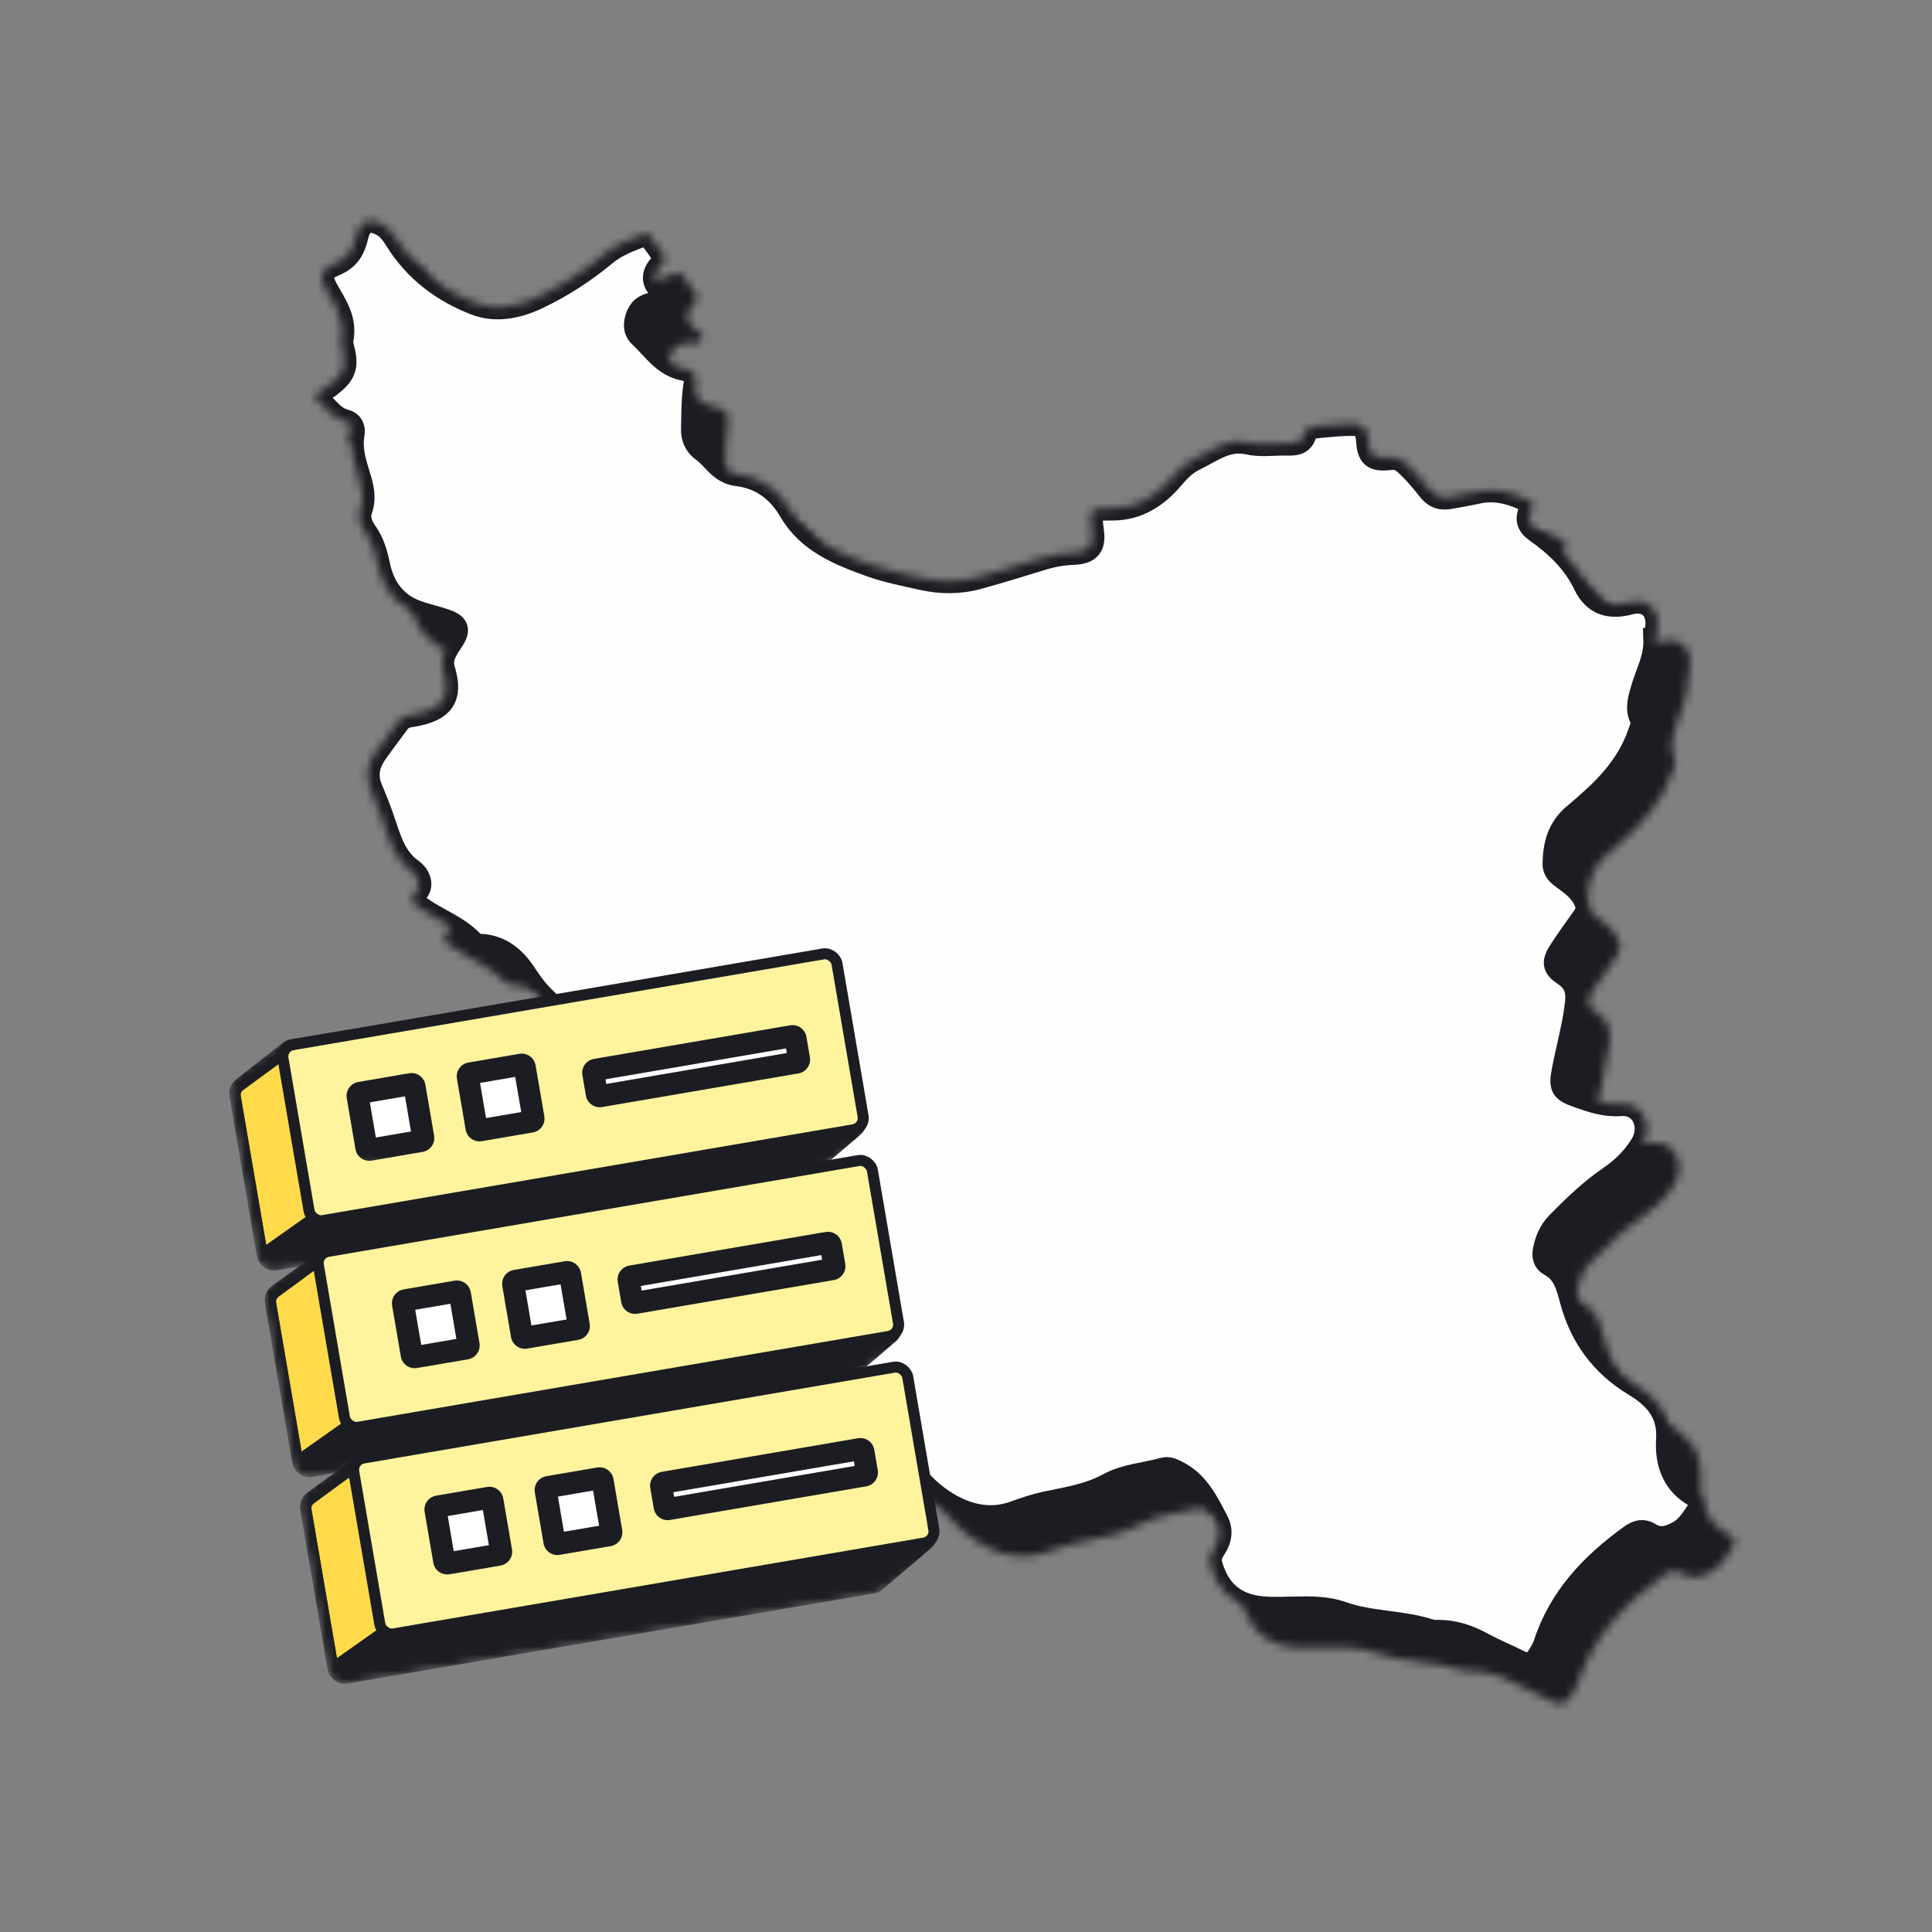
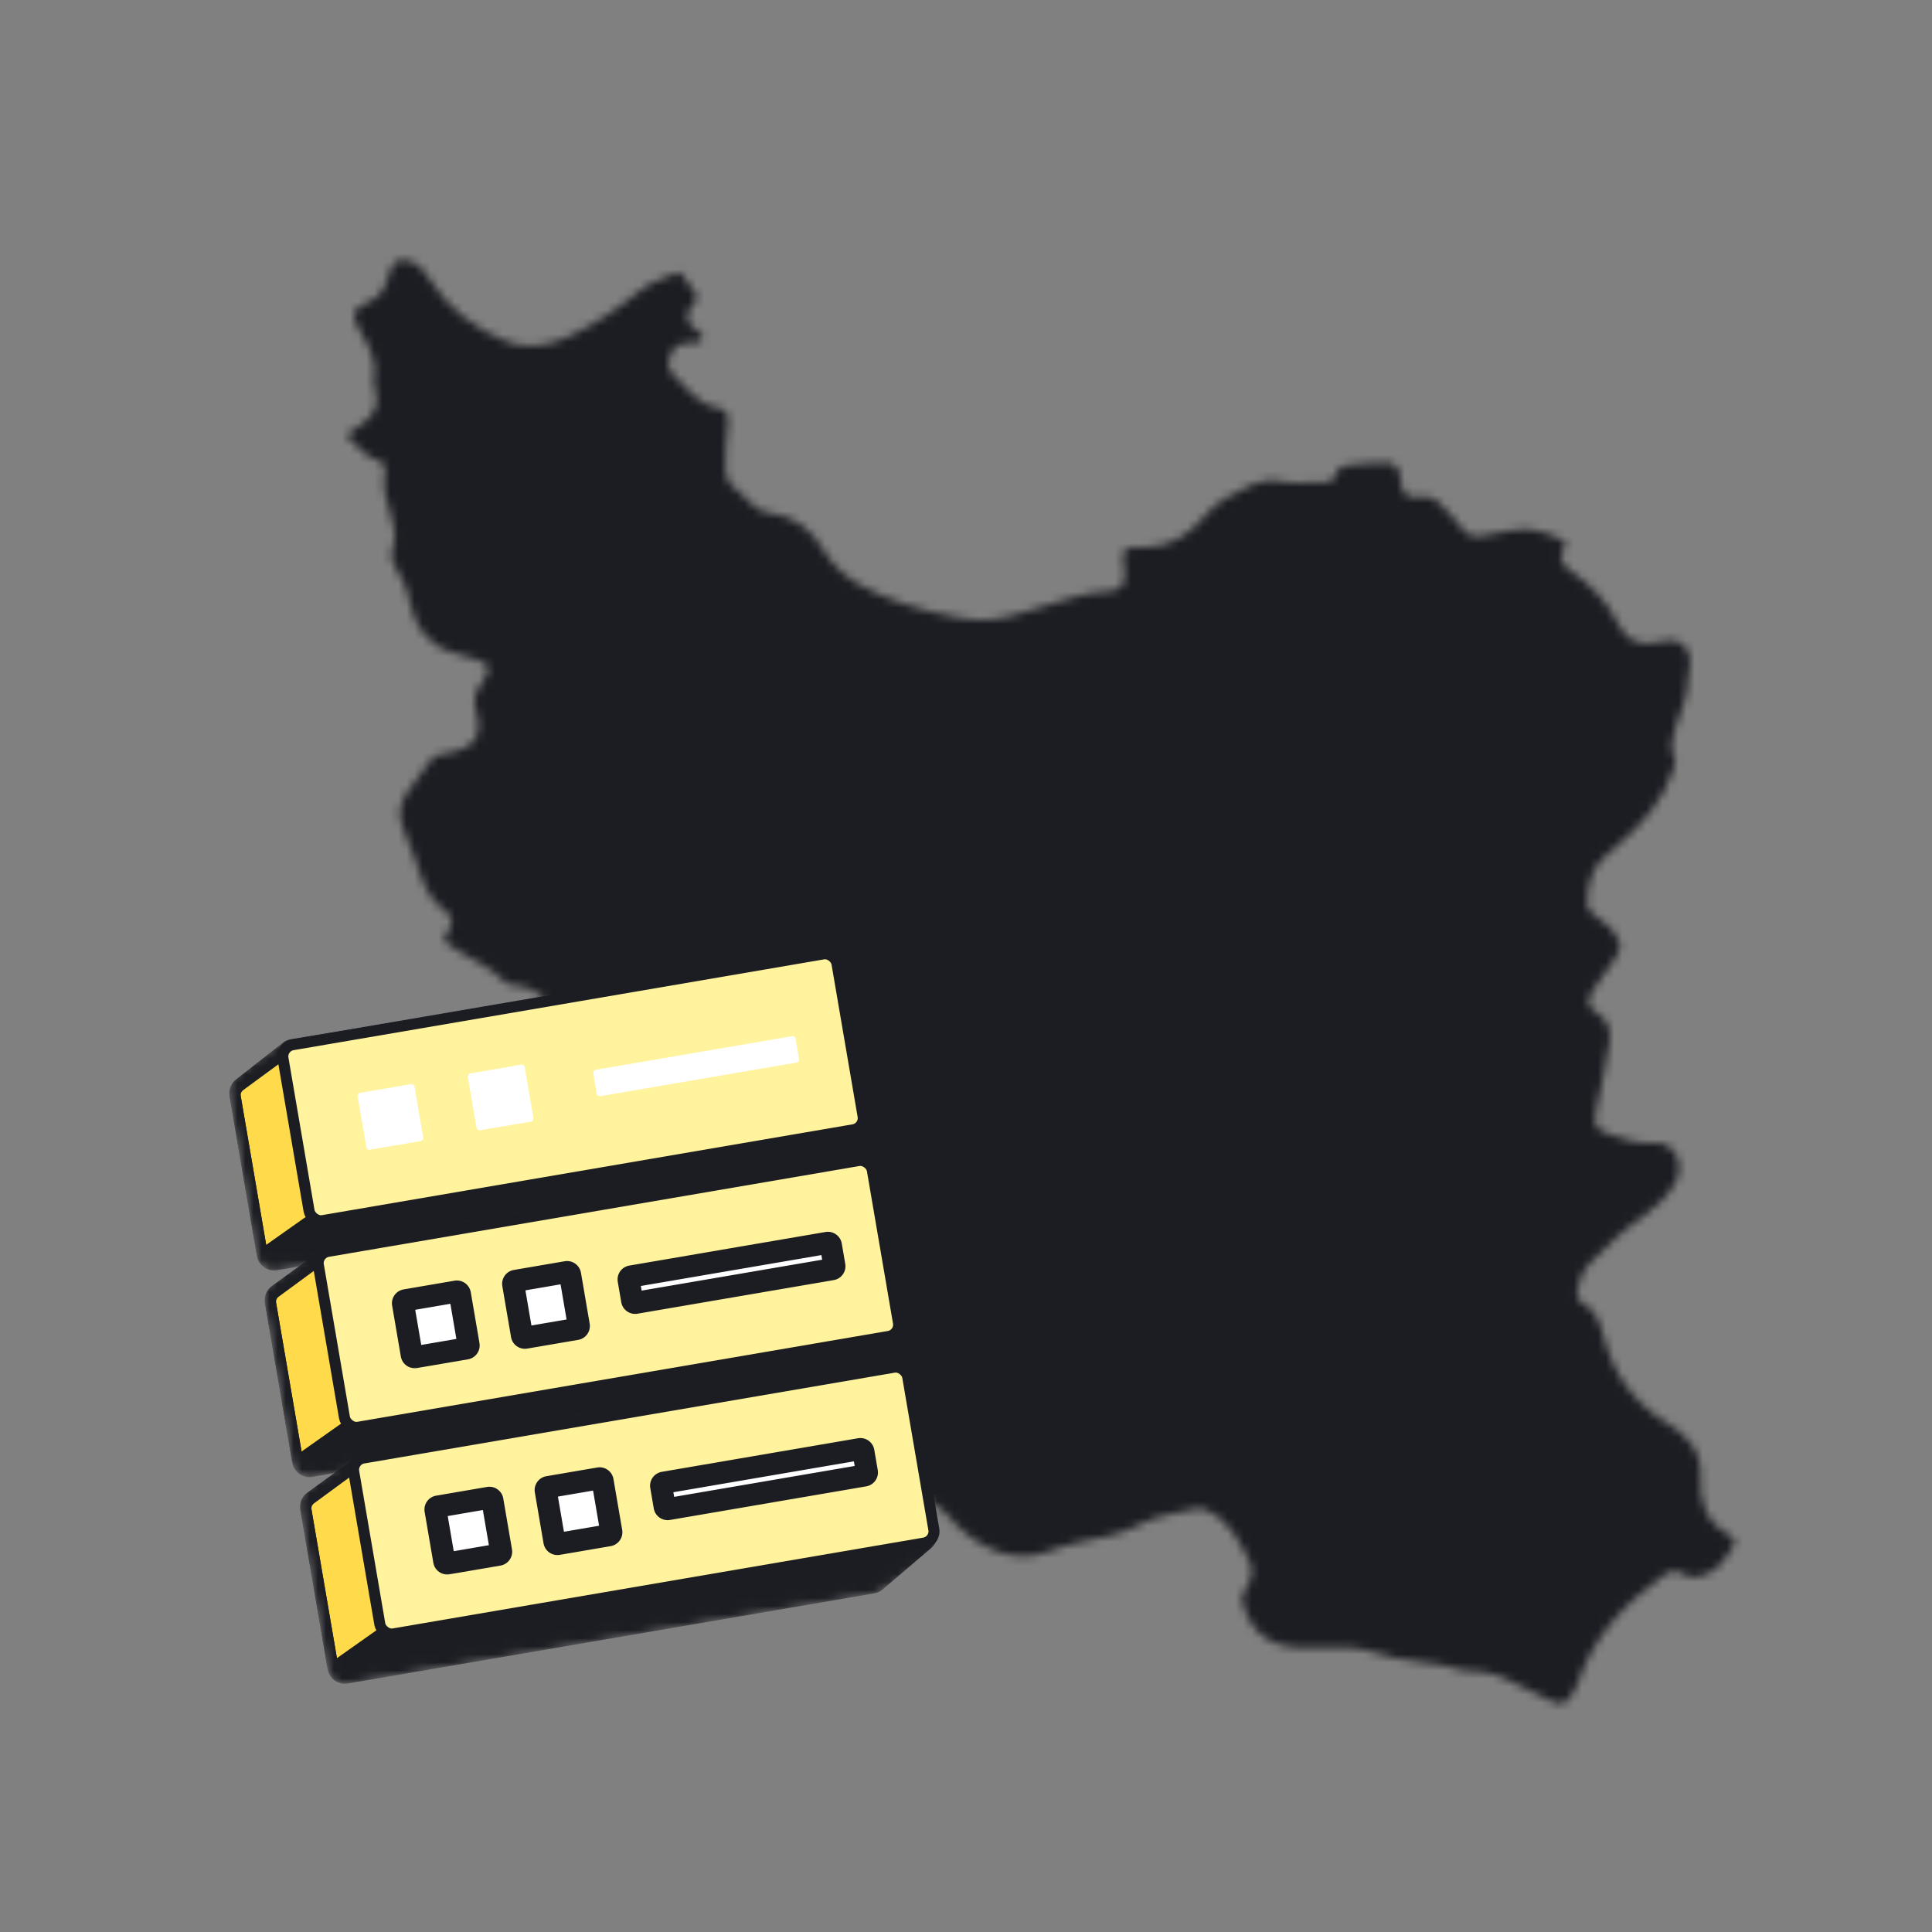
<svg xmlns="http://www.w3.org/2000/svg" width="240" height="240" viewBox="0 0 240 240" fill="none">
  <rect x="0" y="0" width="240" height="240" fill="#808080" stroke="none" />
  <mask id="path-1-inside-1_49_1067" fill="white">
    <path d="M209.673 84.331C209.746 86.562 208.708 88.389 208.145 90.304C207.775 91.565 207.336 92.823 207.974 94.075C208.265 94.64 207.941 95.297 207.734 95.904C206.528 99.448 204.149 102.214 201.313 104.676C200.783 105.136 200.271 105.619 199.725 106.059C197.693 107.694 197.189 109.828 197.15 112.136C197.134 113.025 197.728 113.445 198.32 113.883C199.435 114.702 200.539 115.504 201.079 116.872C201.374 117.621 201.237 118.212 200.76 118.87C199.807 120.189 198.862 121.512 197.974 122.87C196.989 124.377 197.051 124.944 198.431 125.858C199.688 126.692 200.106 127.79 199.945 129.321C199.646 132.147 198.852 134.912 198.312 137.707C197.893 139.872 198.04 140.238 200.091 140.952C201.775 141.539 203.407 142.124 205.385 141.979C208.13 141.775 209.465 144.746 207.976 147.135C206.943 148.791 205.629 150.081 204.004 151.187C201.635 152.8 199.578 154.803 197.572 156.839C196.655 157.767 196.182 158.92 195.943 160.143C195.8 160.866 195.941 161.531 196.582 161.867C198.39 162.814 198.815 164.572 199.296 166.364C200.505 170.87 203.088 174.376 207.081 176.783C209.653 178.333 211.468 180.254 211.254 183.659C211.067 186.655 212.037 189.206 214.785 190.665C215.613 191.105 215.622 191.658 215.114 192.392C214.401 193.414 213.819 194.516 212.643 195.193C211.364 195.93 210.153 196.239 208.937 195.458C208.163 194.961 207.448 195.126 206.679 195.679C201.802 199.179 197.861 203.357 196.004 209.078C195.836 209.59 195.542 210.079 195.252 210.552C194.631 211.565 193.941 211.92 192.782 211.333C191.273 210.569 189.688 209.934 188.2 209.117C186.504 208.187 184.689 207.544 182.634 207.563C182.317 207.566 181.986 207.564 181.697 207.471C178.168 206.315 174.242 206.53 170.744 205.277C168.844 204.595 166.797 204.619 164.752 204.663C163.665 204.687 162.574 204.722 161.491 204.678C157.628 204.527 155.378 202.74 154.373 199.158C154.154 198.378 154.467 197.737 154.866 197.124C155.595 196.005 155.726 194.918 155.158 193.828C153.923 191.461 152.768 189.025 150.193 187.747C149.679 187.491 149.164 187.221 148.54 187.399C146.28 188.046 143.888 188.139 141.757 189.3C139.272 190.653 136.598 191.044 133.953 191.603C132.6 191.891 131.307 192.336 129.992 192.809C127.595 193.67 125.172 193.36 123.052 192.391C121.074 191.489 119.366 190.13 117.942 188.483C117.579 188.062 117.203 187.622 116.735 187.328C114.661 186.028 112.956 184.428 111.74 182.272C110.98 180.922 109.565 180.282 107.954 179.968C105.029 179.397 102.493 178.05 100.186 176.339C99.404 175.761 98.91 174.94 98.893 173.901C98.851 171.45 98.441 169.075 98.069 166.688C97.951 165.924 97.761 165.2 97.222 164.697C94.327 162.014 92.925 158.297 90.741 155.125C89.865 153.85 89.029 152.552 88.064 151.337C87.317 150.397 86.387 149.712 85.21 149.397C83.966 149.062 83.042 148.394 82.229 147.437C80.653 145.58 79.677 145.704 78.05 147.795C75.543 151.012 73.899 151.045 71.711 147.924C71.342 147.395 70.979 146.861 70.573 146.36C69.583 145.13 69.169 143.814 69.565 142.085C69.852 140.835 69.674 139.51 69.609 138.228C69.557 137.204 69.621 136.185 69.697 135.159C69.776 134.109 70.191 133.33 71.154 132.658C73.218 131.216 73.277 130.45 71.606 128.896C70.622 127.979 69.876 126.896 69.132 125.779C67.87 123.89 66.218 122.453 63.666 122.332C63.325 122.315 62.913 122.185 62.703 121.956C60.912 120.018 58.331 119.17 56.238 117.656C55.492 117.115 54.602 116.823 55.774 115.534C56.524 114.71 55.909 113.513 55.143 112.977C52.918 111.418 52.343 108.945 51.52 106.583C51.078 105.314 50.587 104.064 50.063 102.832C49.392 101.254 49.662 99.742 50.7 98.279C51.614 96.987 52.571 95.721 53.517 94.452C53.983 93.824 54.674 93.733 55.357 93.615C59.005 92.99 60.096 91.464 59.081 88.078C58.66 86.676 59.266 85.677 60.013 84.584C61.048 83.064 60.894 82.519 59.236 81.955C58.197 81.601 57.113 81.353 56.07 81.01C53.14 80.047 51.569 77.903 50.973 74.994C50.681 73.564 50.274 72.218 49.44 71.031C48.856 70.205 48.421 69.231 48.787 68.179C49.326 66.628 48.948 65.27 48.523 63.897C48.003 62.231 47.492 60.578 47.821 58.727C47.952 57.987 47.652 57.37 46.918 57.191C45.301 56.799 44.58 55.37 43.395 54.483C43.021 54.202 43.054 53.945 43.503 53.674C43.982 53.384 44.453 53.072 44.901 52.734C46.756 51.332 47.102 50.398 46.604 48.325C46.503 47.902 46.349 47.444 46.436 47.025C46.947 44.528 45.621 42.728 44.561 40.822C43.659 39.201 43.735 38.409 45.551 37.65C47.341 36.902 47.921 35.741 48.307 34.116C48.757 32.215 49.971 31.785 51.653 32.776C52.427 33.232 52.894 33.96 53.355 34.688C55.674 38.369 59.015 40.919 63.084 42.492C65.536 43.44 68.186 42.985 70.746 41.774C73.802 40.327 76.599 38.5 79.217 36.332C80.517 35.254 82.114 34.642 83.685 34.059C84.041 33.926 84.454 33.759 84.701 34.074C85.331 34.881 85.941 35.708 86.486 36.578C86.791 37.063 86.418 37.491 86.053 37.896C85.134 38.913 85.176 39.934 86.158 40.751C86.616 41.134 87.459 41.472 87.263 42.049C87.021 42.767 86.077 42.548 85.442 42.612C84.489 42.71 83.736 43.035 83.335 43.952C82.917 44.906 82.872 45.869 83.617 46.552C85.298 48.091 86.513 50.193 89.105 50.658C90.05 50.826 90.639 51.345 90.431 52.626C90.136 54.436 90.177 56.274 90.125 58.097C90.093 59.219 90.507 60.123 91.435 60.786C92.026 61.208 92.511 61.77 93.017 62.295C93.722 63.028 94.548 63.602 95.6 63.725C98.7 64.079 100.837 65.838 102.252 68.264C104.459 72.049 108.243 73.574 112.124 74.974C114.222 75.731 116.469 76.167 118.679 76.658C120.917 77.155 123.231 77.171 125.545 76.532C128.258 75.782 130.954 74.942 133.655 74.124C134.903 73.747 136.147 73.548 137.434 73.497C139.315 73.42 139.908 72.669 139.675 70.88C139.298 67.978 139.339 68.002 142.321 67.991C145.279 67.979 147.663 66.486 149.579 64.227C150.385 63.277 151.227 62.394 152.322 61.866C154.471 60.83 156.439 59.202 159.074 59.806C160.514 60.135 162.129 59.915 163.668 59.923C164.705 59.929 165.781 60.077 166.137 58.572C166.271 58.002 166.991 57.838 167.521 57.788C169.108 57.633 170.706 57.456 172.278 57.484C173.407 57.505 173.919 58.382 173.975 59.433C174.089 61.51 174.612 61.972 176.765 61.718C177.496 61.632 178.067 61.851 178.585 62.307C179.75 63.336 180.721 64.538 181.685 65.737C182.33 66.537 183.103 66.763 184.152 66.567C185.278 66.357 186.42 66.174 187.528 65.924C190.003 65.372 192.042 66.113 194.079 67.069C194.646 67.333 194.616 67.59 194.313 68.076C193.627 69.18 193.901 70.044 194.854 70.714C197.396 72.5 199.599 74.587 200.96 77.433C202.044 79.698 203.841 80.393 206.476 79.693C208.687 79.105 210.109 80.438 209.913 82.663C209.858 83.286 209.743 83.911 209.684 84.331L209.673 84.331Z" />
  </mask>
  <path d="M209.673 84.331C209.746 86.562 208.708 88.389 208.145 90.304C207.775 91.565 207.336 92.823 207.974 94.075C208.265 94.64 207.941 95.297 207.734 95.904C206.528 99.448 204.149 102.214 201.313 104.676C200.783 105.136 200.271 105.619 199.725 106.059C197.693 107.694 197.189 109.828 197.15 112.136C197.134 113.025 197.728 113.445 198.32 113.883C199.435 114.702 200.539 115.504 201.079 116.872C201.374 117.621 201.237 118.212 200.76 118.87C199.807 120.189 198.862 121.512 197.974 122.87C196.989 124.377 197.051 124.944 198.431 125.858C199.688 126.692 200.106 127.79 199.945 129.321C199.646 132.147 198.852 134.912 198.312 137.707C197.893 139.872 198.04 140.238 200.091 140.952C201.775 141.539 203.407 142.124 205.385 141.979C208.13 141.775 209.465 144.746 207.976 147.135C206.943 148.791 205.629 150.081 204.004 151.187C201.635 152.8 199.578 154.803 197.572 156.839C196.655 157.767 196.182 158.92 195.943 160.143C195.8 160.866 195.941 161.531 196.582 161.867C198.39 162.814 198.815 164.572 199.296 166.364C200.505 170.87 203.088 174.376 207.081 176.783C209.653 178.333 211.468 180.254 211.254 183.659C211.067 186.655 212.037 189.206 214.785 190.665C215.613 191.105 215.622 191.658 215.114 192.392C214.401 193.414 213.819 194.516 212.643 195.193C211.364 195.93 210.153 196.239 208.937 195.458C208.163 194.961 207.448 195.126 206.679 195.679C201.802 199.179 197.861 203.357 196.004 209.078C195.836 209.59 195.542 210.079 195.252 210.552C194.631 211.565 193.941 211.92 192.782 211.333C191.273 210.569 189.688 209.934 188.2 209.117C186.504 208.187 184.689 207.544 182.634 207.563C182.317 207.566 181.986 207.564 181.697 207.471C178.168 206.315 174.242 206.53 170.744 205.277C168.844 204.595 166.797 204.619 164.752 204.663C163.665 204.687 162.574 204.722 161.491 204.678C157.628 204.527 155.378 202.74 154.373 199.158C154.154 198.378 154.467 197.737 154.866 197.124C155.595 196.005 155.726 194.918 155.158 193.828C153.923 191.461 152.768 189.025 150.193 187.747C149.679 187.491 149.164 187.221 148.54 187.399C146.28 188.046 143.888 188.139 141.757 189.3C139.272 190.653 136.598 191.044 133.953 191.603C132.6 191.891 131.307 192.336 129.992 192.809C127.595 193.67 125.172 193.36 123.052 192.391C121.074 191.489 119.366 190.13 117.942 188.483C117.579 188.062 117.203 187.622 116.735 187.328C114.661 186.028 112.956 184.428 111.74 182.272C110.98 180.922 109.565 180.282 107.954 179.968C105.029 179.397 102.493 178.05 100.186 176.339C99.404 175.761 98.91 174.94 98.893 173.901C98.851 171.45 98.441 169.075 98.069 166.688C97.951 165.924 97.761 165.2 97.222 164.697C94.327 162.014 92.925 158.297 90.741 155.125C89.865 153.85 89.029 152.552 88.064 151.337C87.317 150.397 86.387 149.712 85.21 149.397C83.966 149.062 83.042 148.394 82.229 147.437C80.653 145.58 79.677 145.704 78.05 147.795C75.543 151.012 73.899 151.045 71.711 147.924C71.342 147.395 70.979 146.861 70.573 146.36C69.583 145.13 69.169 143.814 69.565 142.085C69.852 140.835 69.674 139.51 69.609 138.228C69.557 137.204 69.621 136.185 69.697 135.159C69.776 134.109 70.191 133.33 71.154 132.658C73.218 131.216 73.277 130.45 71.606 128.896C70.622 127.979 69.876 126.896 69.132 125.779C67.87 123.89 66.218 122.453 63.666 122.332C63.325 122.315 62.913 122.185 62.703 121.956C60.912 120.018 58.331 119.17 56.238 117.656C55.492 117.115 54.602 116.823 55.774 115.534C56.524 114.71 55.909 113.513 55.143 112.977C52.918 111.418 52.343 108.945 51.52 106.583C51.078 105.314 50.587 104.064 50.063 102.832C49.392 101.254 49.662 99.742 50.7 98.279C51.614 96.987 52.571 95.721 53.517 94.452C53.983 93.824 54.674 93.733 55.357 93.615C59.005 92.99 60.096 91.464 59.081 88.078C58.66 86.676 59.266 85.677 60.013 84.584C61.048 83.064 60.894 82.519 59.236 81.955C58.197 81.601 57.113 81.353 56.07 81.01C53.14 80.047 51.569 77.903 50.973 74.994C50.681 73.564 50.274 72.218 49.44 71.031C48.856 70.205 48.421 69.231 48.787 68.179C49.326 66.628 48.948 65.27 48.523 63.897C48.003 62.231 47.492 60.578 47.821 58.727C47.952 57.987 47.652 57.37 46.918 57.191C45.301 56.799 44.58 55.37 43.395 54.483C43.021 54.202 43.054 53.945 43.503 53.674C43.982 53.384 44.453 53.072 44.901 52.734C46.756 51.332 47.102 50.398 46.604 48.325C46.503 47.902 46.349 47.444 46.436 47.025C46.947 44.528 45.621 42.728 44.561 40.822C43.659 39.201 43.735 38.409 45.551 37.65C47.341 36.902 47.921 35.741 48.307 34.116C48.757 32.215 49.971 31.785 51.653 32.776C52.427 33.232 52.894 33.96 53.355 34.688C55.674 38.369 59.015 40.919 63.084 42.492C65.536 43.44 68.186 42.985 70.746 41.774C73.802 40.327 76.599 38.5 79.217 36.332C80.517 35.254 82.114 34.642 83.685 34.059C84.041 33.926 84.454 33.759 84.701 34.074C85.331 34.881 85.941 35.708 86.486 36.578C86.791 37.063 86.418 37.491 86.053 37.896C85.134 38.913 85.176 39.934 86.158 40.751C86.616 41.134 87.459 41.472 87.263 42.049C87.021 42.767 86.077 42.548 85.442 42.612C84.489 42.71 83.736 43.035 83.335 43.952C82.917 44.906 82.872 45.869 83.617 46.552C85.298 48.091 86.513 50.193 89.105 50.658C90.05 50.826 90.639 51.345 90.431 52.626C90.136 54.436 90.177 56.274 90.125 58.097C90.093 59.219 90.507 60.123 91.435 60.786C92.026 61.208 92.511 61.77 93.017 62.295C93.722 63.028 94.548 63.602 95.6 63.725C98.7 64.079 100.837 65.838 102.252 68.264C104.459 72.049 108.243 73.574 112.124 74.974C114.222 75.731 116.469 76.167 118.679 76.658C120.917 77.155 123.231 77.171 125.545 76.532C128.258 75.782 130.954 74.942 133.655 74.124C134.903 73.747 136.147 73.548 137.434 73.497C139.315 73.42 139.908 72.669 139.675 70.88C139.298 67.978 139.339 68.002 142.321 67.991C145.279 67.979 147.663 66.486 149.579 64.227C150.385 63.277 151.227 62.394 152.322 61.866C154.471 60.83 156.439 59.202 159.074 59.806C160.514 60.135 162.129 59.915 163.668 59.923C164.705 59.929 165.781 60.077 166.137 58.572C166.271 58.002 166.991 57.838 167.521 57.788C169.108 57.633 170.706 57.456 172.278 57.484C173.407 57.505 173.919 58.382 173.975 59.433C174.089 61.51 174.612 61.972 176.765 61.718C177.496 61.632 178.067 61.851 178.585 62.307C179.75 63.336 180.721 64.538 181.685 65.737C182.33 66.537 183.103 66.763 184.152 66.567C185.278 66.357 186.42 66.174 187.528 65.924C190.003 65.372 192.042 66.113 194.079 67.069C194.646 67.333 194.616 67.59 194.313 68.076C193.627 69.18 193.901 70.044 194.854 70.714C197.396 72.5 199.599 74.587 200.96 77.433C202.044 79.698 203.841 80.393 206.476 79.693C208.687 79.105 210.109 80.438 209.913 82.663C209.858 83.286 209.743 83.911 209.684 84.331L209.673 84.331Z" fill="#1C1D22" stroke="#1C1D22" stroke-width="3" mask="url(#path-1-inside-1_49_1067)" />
  <mask id="path-2-inside-2_49_1067" fill="white">
    <path d="M205.645 79.497C205.718 81.728 204.68 83.555 204.117 85.47C203.746 86.731 203.308 87.989 203.946 89.241C204.237 89.806 203.913 90.463 203.705 91.07C202.499 94.614 200.121 97.38 197.284 99.841C196.754 100.302 196.243 100.785 195.696 101.225C193.664 102.86 193.16 104.994 193.122 107.302C193.106 108.191 193.7 108.611 194.292 109.049C195.407 109.868 196.511 110.67 197.051 112.038C197.346 112.787 197.208 113.378 196.732 114.036C195.779 115.355 194.834 116.678 193.946 118.036C192.961 119.543 193.023 120.11 194.403 121.024C195.66 121.858 196.077 122.956 195.917 124.487C195.617 127.313 194.823 130.078 194.283 132.873C193.865 135.038 194.012 135.404 196.062 136.118C197.746 136.705 199.379 137.29 201.356 137.145C204.102 136.941 205.437 139.912 203.947 142.301C202.914 143.957 201.601 145.247 199.975 146.353C197.606 147.966 195.55 149.969 193.544 152.005C192.627 152.933 192.154 154.086 191.914 155.309C191.772 156.032 191.912 156.697 192.554 157.033C194.362 157.98 194.787 159.738 195.267 161.53C196.477 166.036 199.06 169.542 203.052 171.949C205.625 173.499 207.44 175.42 207.225 178.825C207.038 181.821 208.008 184.372 210.756 185.831C211.585 186.271 211.594 186.824 211.085 187.558C210.373 188.58 209.791 189.682 208.615 190.359C207.335 191.096 206.124 191.405 204.908 190.624C204.134 190.127 203.42 190.292 202.651 190.845C197.773 194.345 193.833 198.523 191.975 204.244C191.808 204.756 191.514 205.245 191.224 205.718C190.602 206.731 189.913 207.086 188.754 206.499C187.244 205.735 185.66 205.1 184.171 204.283C182.475 203.353 180.66 202.71 178.605 202.729C178.289 202.732 177.957 202.73 177.668 202.637C174.14 201.481 170.214 201.696 166.716 200.443C164.816 199.761 162.768 199.785 160.723 199.829C159.637 199.853 158.546 199.888 157.463 199.844C153.6 199.693 151.35 197.906 150.345 194.324C150.125 193.544 150.439 192.903 150.838 192.29C151.567 191.171 151.698 190.084 151.129 188.994C149.894 186.627 148.739 184.191 146.164 182.913C145.651 182.657 145.136 182.387 144.512 182.565C142.252 183.212 139.859 183.305 137.728 184.466C135.243 185.819 132.57 186.21 129.924 186.769C128.572 187.057 127.279 187.502 125.963 187.975C123.567 188.836 121.144 188.526 119.024 187.557C117.046 186.655 115.337 185.296 113.914 183.649C113.551 183.228 113.174 182.788 112.707 182.494C110.633 181.194 108.928 179.594 107.712 177.438C106.952 176.088 105.536 175.448 103.926 175.134C101.001 174.563 98.465 173.217 96.158 171.505C95.376 170.927 94.882 170.106 94.865 169.067C94.822 166.617 94.413 164.241 94.041 161.854C93.922 161.09 93.733 160.366 93.194 159.863C90.299 157.18 88.897 153.464 86.713 150.291C85.836 149.016 85.001 147.718 84.036 146.503C83.289 145.563 82.359 144.878 81.181 144.563C79.938 144.228 79.014 143.56 78.201 142.603C76.625 140.746 75.649 140.87 74.022 142.961C71.514 146.178 69.871 146.211 67.683 143.09C67.313 142.561 66.95 142.027 66.544 141.526C65.555 140.296 65.141 138.98 65.537 137.251C65.824 136.001 65.645 134.676 65.58 133.394C65.528 132.37 65.593 131.351 65.669 130.325C65.748 129.275 66.162 128.496 67.125 127.824C69.19 126.382 69.248 125.616 67.578 124.062C66.593 123.145 65.847 122.062 65.103 120.945C63.842 119.056 62.19 117.619 59.637 117.498C59.297 117.481 58.885 117.351 58.675 117.122C56.884 115.184 54.303 114.336 52.21 112.822C51.464 112.281 50.574 111.989 51.746 110.7C52.496 109.876 51.88 108.679 51.115 108.143C48.889 106.584 48.314 104.111 47.492 101.749C47.05 100.48 46.558 99.23 46.035 97.998C45.364 96.42 45.633 94.908 46.672 93.445C47.586 92.153 48.542 90.887 49.488 89.618C49.955 88.99 50.645 88.899 51.329 88.781C54.977 88.156 56.068 86.63 55.052 83.244C54.631 81.842 55.237 80.844 55.984 79.75C57.02 78.23 56.865 77.685 55.208 77.121C54.169 76.767 53.085 76.519 52.041 76.176C49.112 75.213 47.54 73.069 46.945 70.16C46.653 68.73 46.246 67.384 45.411 66.197C44.828 65.371 44.393 64.397 44.758 63.346C45.298 61.794 44.92 60.437 44.495 59.063C43.975 57.397 43.464 55.744 43.792 53.893C43.923 53.153 43.624 52.536 42.889 52.357C41.273 51.965 40.551 50.536 39.367 49.649C38.992 49.368 39.026 49.111 39.475 48.84C39.954 48.55 40.425 48.237 40.873 47.9C42.727 46.498 43.074 45.564 42.576 43.492C42.474 43.068 42.321 42.61 42.407 42.191C42.919 39.694 41.593 37.894 40.532 35.989C39.631 34.367 39.707 33.575 41.523 32.816C43.313 32.068 43.892 30.907 44.279 29.282C44.728 27.381 45.943 26.951 47.624 27.942C48.399 28.398 48.865 29.126 49.327 29.854C51.646 33.535 54.986 36.085 59.055 37.658C61.508 38.606 64.158 38.151 66.718 36.94C69.774 35.493 72.571 33.666 75.189 31.498C76.489 30.42 78.086 29.808 79.657 29.225C80.013 29.092 80.426 28.925 80.673 29.24C81.302 30.047 81.913 30.874 82.458 31.744C82.762 32.229 82.389 32.657 82.025 33.062C81.106 34.078 81.148 35.1 82.13 35.917C82.588 36.3 83.43 36.638 83.235 37.215C82.992 37.933 82.049 37.714 81.414 37.778C80.461 37.876 79.707 38.201 79.306 39.118C78.889 40.072 78.844 41.035 79.589 41.718C81.27 43.257 82.485 45.359 85.076 45.824C86.022 45.992 86.61 46.511 86.403 47.792C86.108 49.602 86.149 51.44 86.097 53.263C86.064 54.385 86.479 55.289 87.407 55.952C87.998 56.374 88.482 56.936 88.988 57.461C89.694 58.194 90.52 58.768 91.572 58.891C94.672 59.245 96.809 61.004 98.224 63.43C100.43 67.215 104.215 68.74 108.095 70.14C110.194 70.897 112.441 71.333 114.65 71.824C116.889 72.321 119.203 72.338 121.517 71.698C124.23 70.948 126.926 70.108 129.626 69.29C130.874 68.913 132.119 68.714 133.406 68.663C135.287 68.586 135.879 67.835 135.646 66.046C135.27 63.144 135.31 63.168 138.292 63.157C141.25 63.145 143.635 61.652 145.55 59.393C146.356 58.443 147.199 57.56 148.294 57.032C150.443 55.996 152.411 54.368 155.045 54.972C156.485 55.301 158.101 55.081 159.64 55.089C160.676 55.095 161.753 55.243 162.108 53.738C162.243 53.168 162.963 53.004 163.493 52.953C165.079 52.799 166.678 52.622 168.25 52.65C169.379 52.672 169.89 53.548 169.947 54.599C170.06 56.676 170.583 57.138 172.737 56.884C173.467 56.798 174.038 57.017 174.557 57.473C175.721 58.502 176.693 59.704 177.657 60.903C178.301 61.703 179.075 61.929 180.123 61.733C181.25 61.523 182.392 61.34 183.499 61.09C185.975 60.538 188.013 61.279 190.051 62.235C190.618 62.499 190.587 62.756 190.285 63.242C189.599 64.347 189.872 65.21 190.826 65.88C193.368 67.666 195.571 69.753 196.932 72.599C198.016 74.864 199.812 75.559 202.448 74.859C204.659 74.271 206.08 75.605 205.885 77.829C205.83 78.452 205.715 79.077 205.656 79.497L205.645 79.497Z" />
  </mask>
-   <path d="M205.645 79.497C205.718 81.728 204.68 83.555 204.117 85.47C203.746 86.731 203.308 87.989 203.946 89.241C204.237 89.806 203.913 90.463 203.705 91.07C202.499 94.614 200.121 97.38 197.284 99.841C196.754 100.302 196.243 100.785 195.696 101.225C193.664 102.86 193.16 104.994 193.122 107.302C193.106 108.191 193.7 108.611 194.292 109.049C195.407 109.868 196.511 110.67 197.051 112.038C197.346 112.787 197.208 113.378 196.732 114.036C195.779 115.355 194.834 116.678 193.946 118.036C192.961 119.543 193.023 120.11 194.403 121.024C195.66 121.858 196.077 122.956 195.917 124.487C195.617 127.313 194.823 130.078 194.283 132.873C193.865 135.038 194.012 135.404 196.062 136.118C197.746 136.705 199.379 137.29 201.356 137.145C204.102 136.941 205.437 139.912 203.947 142.301C202.914 143.957 201.601 145.247 199.975 146.353C197.606 147.966 195.55 149.969 193.544 152.005C192.627 152.933 192.154 154.086 191.914 155.309C191.772 156.032 191.912 156.697 192.554 157.033C194.362 157.98 194.787 159.738 195.267 161.53C196.477 166.036 199.06 169.542 203.052 171.949C205.625 173.499 207.44 175.42 207.225 178.825C207.038 181.821 208.008 184.372 210.756 185.831C211.585 186.271 211.594 186.824 211.085 187.558C210.373 188.58 209.791 189.682 208.615 190.359C207.335 191.096 206.124 191.405 204.908 190.624C204.134 190.127 203.42 190.292 202.651 190.845C197.773 194.345 193.833 198.523 191.975 204.244C191.808 204.756 191.514 205.245 191.224 205.718C190.602 206.731 189.913 207.086 188.754 206.499C187.244 205.735 185.66 205.1 184.171 204.283C182.475 203.353 180.66 202.71 178.605 202.729C178.289 202.732 177.957 202.73 177.668 202.637C174.14 201.481 170.214 201.696 166.716 200.443C164.816 199.761 162.768 199.785 160.723 199.829C159.637 199.853 158.546 199.888 157.463 199.844C153.6 199.693 151.35 197.906 150.345 194.324C150.125 193.544 150.439 192.903 150.838 192.29C151.567 191.171 151.698 190.084 151.129 188.994C149.894 186.627 148.739 184.191 146.164 182.913C145.651 182.657 145.136 182.387 144.512 182.565C142.252 183.212 139.859 183.305 137.728 184.466C135.243 185.819 132.57 186.21 129.924 186.769C128.572 187.057 127.279 187.502 125.963 187.975C123.567 188.836 121.144 188.526 119.024 187.557C117.046 186.655 115.337 185.296 113.914 183.649C113.551 183.228 113.174 182.788 112.707 182.494C110.633 181.194 108.928 179.594 107.712 177.438C106.952 176.088 105.536 175.448 103.926 175.134C101.001 174.563 98.465 173.217 96.158 171.505C95.376 170.927 94.882 170.106 94.865 169.067C94.822 166.617 94.413 164.241 94.041 161.854C93.922 161.09 93.733 160.366 93.194 159.863C90.299 157.18 88.897 153.464 86.713 150.291C85.836 149.016 85.001 147.718 84.036 146.503C83.289 145.563 82.359 144.878 81.181 144.563C79.938 144.228 79.014 143.56 78.201 142.603C76.625 140.746 75.649 140.87 74.022 142.961C71.514 146.178 69.871 146.211 67.683 143.09C67.313 142.561 66.95 142.027 66.544 141.526C65.555 140.296 65.141 138.98 65.537 137.251C65.824 136.001 65.645 134.676 65.58 133.394C65.528 132.37 65.593 131.351 65.669 130.325C65.748 129.275 66.162 128.496 67.125 127.824C69.19 126.382 69.248 125.616 67.578 124.062C66.593 123.145 65.847 122.062 65.103 120.945C63.842 119.056 62.19 117.619 59.637 117.498C59.297 117.481 58.885 117.351 58.675 117.122C56.884 115.184 54.303 114.336 52.21 112.822C51.464 112.281 50.574 111.989 51.746 110.7C52.496 109.876 51.88 108.679 51.115 108.143C48.889 106.584 48.314 104.111 47.492 101.749C47.05 100.48 46.558 99.23 46.035 97.998C45.364 96.42 45.633 94.908 46.672 93.445C47.586 92.153 48.542 90.887 49.488 89.618C49.955 88.99 50.645 88.899 51.329 88.781C54.977 88.156 56.068 86.63 55.052 83.244C54.631 81.842 55.237 80.844 55.984 79.75C57.02 78.23 56.865 77.685 55.208 77.121C54.169 76.767 53.085 76.519 52.041 76.176C49.112 75.213 47.54 73.069 46.945 70.16C46.653 68.73 46.246 67.384 45.411 66.197C44.828 65.371 44.393 64.397 44.758 63.346C45.298 61.794 44.92 60.437 44.495 59.063C43.975 57.397 43.464 55.744 43.792 53.893C43.923 53.153 43.624 52.536 42.889 52.357C41.273 51.965 40.551 50.536 39.367 49.649C38.992 49.368 39.026 49.111 39.475 48.84C39.954 48.55 40.425 48.237 40.873 47.9C42.727 46.498 43.074 45.564 42.576 43.492C42.474 43.068 42.321 42.61 42.407 42.191C42.919 39.694 41.593 37.894 40.532 35.989C39.631 34.367 39.707 33.575 41.523 32.816C43.313 32.068 43.892 30.907 44.279 29.282C44.728 27.381 45.943 26.951 47.624 27.942C48.399 28.398 48.865 29.126 49.327 29.854C51.646 33.535 54.986 36.085 59.055 37.658C61.508 38.606 64.158 38.151 66.718 36.94C69.774 35.493 72.571 33.666 75.189 31.498C76.489 30.42 78.086 29.808 79.657 29.225C80.013 29.092 80.426 28.925 80.673 29.24C81.302 30.047 81.913 30.874 82.458 31.744C82.762 32.229 82.389 32.657 82.025 33.062C81.106 34.078 81.148 35.1 82.13 35.917C82.588 36.3 83.43 36.638 83.235 37.215C82.992 37.933 82.049 37.714 81.414 37.778C80.461 37.876 79.707 38.201 79.306 39.118C78.889 40.072 78.844 41.035 79.589 41.718C81.27 43.257 82.485 45.359 85.076 45.824C86.022 45.992 86.61 46.511 86.403 47.792C86.108 49.602 86.149 51.44 86.097 53.263C86.064 54.385 86.479 55.289 87.407 55.952C87.998 56.374 88.482 56.936 88.988 57.461C89.694 58.194 90.52 58.768 91.572 58.891C94.672 59.245 96.809 61.004 98.224 63.43C100.43 67.215 104.215 68.74 108.095 70.14C110.194 70.897 112.441 71.333 114.65 71.824C116.889 72.321 119.203 72.338 121.517 71.698C124.23 70.948 126.926 70.108 129.626 69.29C130.874 68.913 132.119 68.714 133.406 68.663C135.287 68.586 135.879 67.835 135.646 66.046C135.27 63.144 135.31 63.168 138.292 63.157C141.25 63.145 143.635 61.652 145.55 59.393C146.356 58.443 147.199 57.56 148.294 57.032C150.443 55.996 152.411 54.368 155.045 54.972C156.485 55.301 158.101 55.081 159.64 55.089C160.676 55.095 161.753 55.243 162.108 53.738C162.243 53.168 162.963 53.004 163.493 52.953C165.079 52.799 166.678 52.622 168.25 52.65C169.379 52.672 169.89 53.548 169.947 54.599C170.06 56.676 170.583 57.138 172.737 56.884C173.467 56.798 174.038 57.017 174.557 57.473C175.721 58.502 176.693 59.704 177.657 60.903C178.301 61.703 179.075 61.929 180.123 61.733C181.25 61.523 182.392 61.34 183.499 61.09C185.975 60.538 188.013 61.279 190.051 62.235C190.618 62.499 190.587 62.756 190.285 63.242C189.599 64.347 189.872 65.21 190.826 65.88C193.368 67.666 195.571 69.753 196.932 72.599C198.016 74.864 199.812 75.559 202.448 74.859C204.659 74.271 206.08 75.605 205.885 77.829C205.83 78.452 205.715 79.077 205.656 79.497L205.645 79.497Z" fill="#FEFEFE" stroke="#1C1D22" stroke-width="3" mask="url(#path-2-inside-2_49_1067)" />
  <mask id="mask0_49_1067" style="mask-type:alpha" maskUnits="userSpaceOnUse" x="28" y="117" width="80" height="41">
    <path d="M29.112 135.589C29.018 135.04 29.242 134.484 29.692 134.154L36.145 129.414C36.333 129.276 36.551 129.185 36.781 129.148L101.959 118.538C102.757 118.408 103.511 118.946 103.647 119.743L107.122 140.042C107.22 140.611 106.975 141.185 106.498 141.509L100.365 145.673C100.191 145.792 99.993 145.871 99.786 145.907L34.291 157.118C33.49 157.255 32.728 156.716 32.591 155.915L29.112 135.589Z" fill="#7CAAF4" stroke="#1C1D22" stroke-width="1.37" />
  </mask>
  <g mask="url(#mask0_49_1067)">
    <path d="M29.233 136.297C29.139 135.748 29.363 135.192 29.813 134.862L35.273 130.852C35.457 130.716 35.671 130.626 35.896 130.587L102.07 119.26C102.872 119.122 103.633 119.661 103.77 120.463L106.954 139.059C107.041 139.57 106.853 140.091 106.458 140.428L100.408 145.589C100.207 145.761 99.962 145.876 99.701 145.921L34.291 157.117C33.489 157.255 32.728 156.716 32.591 155.914L29.233 136.297Z" fill="#FFDB4B" stroke="#1C1D22" stroke-width="1.37" />
    <path d="M32.448 155.079L32.84 157.367L100.809 145.732L106.908 138.792L38.95 150.486L32.448 155.079Z" fill="#1C1D22" />
    <path d="M29.19 136.045C29.098 135.511 29.307 134.971 29.733 134.637L35.574 130.066C35.769 129.913 36 129.812 36.245 129.772L101.829 119.114C102.627 118.984 103.38 119.522 103.516 120.319L106.646 138.6C106.734 139.113 106.544 139.635 106.146 139.972L100.114 145.081C99.913 145.251 99.67 145.364 99.411 145.409L34.197 156.572C33.396 156.709 32.635 156.17 32.497 155.369L29.19 136.045Z" stroke="#1C1D22" stroke-width="1.37" />
  </g>
  <rect x="34.905" y="130.03" width="69.819" height="22.165" rx="1.473" transform="rotate(-9.714 34.905 130.03)" fill="#FFF39E" stroke="#1C1D22" stroke-width="1.37" />
  <mask id="path-8-outside-3_49_1067" maskUnits="userSpaceOnUse" x="42.041" y="124.162" width="60.01" height="20.797" fill="black">
    <rect fill="white" x="42.041" y="124.162" width="60.01" height="20.797" />
    <path d="M52.575 141.306C52.61 141.512 52.472 141.708 52.266 141.743L45.945 142.825C45.739 142.86 45.543 142.722 45.508 142.516L44.426 136.194C44.391 135.988 44.529 135.792 44.735 135.757L51.056 134.675C51.262 134.64 51.458 134.778 51.493 134.984L52.575 141.306ZM66.264 138.89C66.299 139.096 66.161 139.292 65.955 139.327L59.633 140.41C59.427 140.445 59.231 140.306 59.196 140.1L58.114 133.779C58.079 133.572 58.217 133.377 58.423 133.341L64.745 132.259C64.951 132.224 65.147 132.363 65.182 132.569L66.264 138.89ZM99.255 131.561C99.291 131.767 99.152 131.962 98.946 131.998L74.569 136.171C74.362 136.206 74.167 136.067 74.131 135.861L73.698 133.33C73.663 133.124 73.801 132.928 74.007 132.893L98.385 128.72C98.591 128.685 98.787 128.823 98.822 129.03L99.255 131.561Z" />
  </mask>
  <path d="M52.575 141.306C52.61 141.512 52.472 141.708 52.266 141.743L45.945 142.825C45.739 142.86 45.543 142.722 45.508 142.516L44.426 136.194C44.391 135.988 44.529 135.792 44.735 135.757L51.056 134.675C51.262 134.64 51.458 134.778 51.493 134.984L52.575 141.306ZM66.264 138.89C66.299 139.096 66.161 139.292 65.955 139.327L59.633 140.41C59.427 140.445 59.231 140.306 59.196 140.1L58.114 133.779C58.079 133.572 58.217 133.377 58.423 133.341L64.745 132.259C64.951 132.224 65.147 132.363 65.182 132.569L66.264 138.89ZM99.255 131.561C99.291 131.767 99.152 131.962 98.946 131.998L74.569 136.171C74.362 136.206 74.167 136.067 74.131 135.861L73.698 133.33C73.663 133.124 73.801 132.928 74.007 132.893L98.385 128.72C98.591 128.685 98.787 128.823 98.822 129.03L99.255 131.561Z" fill="white" />
-   <path d="M74.569 136.171L74.8 137.521L74.569 136.171ZM98.946 131.998L98.715 130.647L98.946 131.998ZM59.633 140.41L59.402 139.059L59.633 140.41ZM45.945 142.825L46.176 144.175L45.945 142.825ZM52.266 141.743L52.035 140.392L45.714 141.474L45.945 142.825L46.176 144.175L52.497 143.094L52.266 141.743ZM45.508 142.516L46.858 142.284L45.776 135.963L44.426 136.194L43.075 136.425L44.157 142.747L45.508 142.516ZM44.735 135.757L44.966 137.107L51.287 136.025L51.056 134.675L50.825 133.324L44.504 134.406L44.735 135.757ZM51.493 134.984L50.142 135.215L51.224 141.537L52.575 141.306L53.925 141.075L52.843 134.753L51.493 134.984ZM65.955 139.327L65.724 137.977L59.402 139.059L59.633 140.41L59.864 141.76L66.186 140.678L65.955 139.327ZM59.196 140.1L60.547 139.869L59.464 133.547L58.114 133.779L56.763 134.01L57.846 140.331L59.196 140.1ZM58.423 133.341L58.654 134.692L64.976 133.61L64.745 132.259L64.514 130.909L58.192 131.991L58.423 133.341ZM65.182 132.569L63.831 132.8L64.914 139.121L66.264 138.89L67.615 138.659L66.532 132.337L65.182 132.569ZM98.946 131.998L98.715 130.647L74.337 134.82L74.569 136.171L74.8 137.521L99.177 133.348L98.946 131.998ZM74.131 135.861L75.482 135.63L75.049 133.099L73.698 133.33L72.348 133.561L72.781 136.092L74.131 135.861ZM74.007 132.893L74.239 134.244L98.616 130.071L98.385 128.72L98.154 127.37L73.776 131.543L74.007 132.893ZM98.822 129.03L97.472 129.261L97.905 131.792L99.255 131.561L100.606 131.329L100.173 128.798L98.822 129.03ZM98.385 128.72L98.616 130.071C98.076 130.163 97.564 129.8 97.472 129.261L98.822 129.03L100.173 128.798C100.01 127.846 99.106 127.207 98.154 127.37L98.385 128.72ZM73.698 133.33L75.049 133.099C75.141 133.639 74.778 134.151 74.239 134.244L74.007 132.893L73.776 131.543C72.824 131.706 72.185 132.609 72.348 133.561L73.698 133.33ZM74.569 136.171L74.337 134.82C74.877 134.728 75.39 135.09 75.482 135.63L74.131 135.861L72.781 136.092C72.944 137.044 73.848 137.684 74.8 137.521L74.569 136.171ZM98.946 131.998L99.177 133.348C100.129 133.185 100.769 132.281 100.606 131.329L99.255 131.561L97.905 131.792C97.812 131.252 98.175 130.74 98.715 130.647L98.946 131.998ZM64.745 132.259L64.976 133.61C64.436 133.702 63.924 133.34 63.831 132.8L65.182 132.569L66.532 132.337C66.37 131.385 65.466 130.746 64.514 130.909L64.745 132.259ZM58.114 133.779L59.464 133.547C59.557 134.087 59.194 134.6 58.654 134.692L58.423 133.341L58.192 131.991C57.24 132.154 56.6 133.058 56.763 134.01L58.114 133.779ZM59.633 140.41L59.402 139.059C59.942 138.967 60.454 139.329 60.547 139.869L59.196 140.1L57.846 140.331C58.008 141.283 58.912 141.923 59.864 141.76L59.633 140.41ZM65.955 139.327L66.186 140.678C67.138 140.515 67.778 139.611 67.615 138.659L66.264 138.89L64.914 139.121C64.821 138.582 65.184 138.069 65.724 137.977L65.955 139.327ZM51.056 134.675L51.287 136.025C50.747 136.118 50.235 135.755 50.142 135.215L51.493 134.984L52.843 134.753C52.681 133.801 51.777 133.161 50.825 133.324L51.056 134.675ZM44.426 136.194L45.776 135.963C45.869 136.503 45.506 137.015 44.966 137.107L44.735 135.757L44.504 134.406C43.552 134.569 42.912 135.473 43.075 136.425L44.426 136.194ZM45.945 142.825L45.714 141.474C46.254 141.382 46.766 141.745 46.858 142.284L45.508 142.516L44.157 142.747C44.32 143.699 45.224 144.338 46.176 144.175L45.945 142.825ZM52.266 141.743L52.497 143.094C53.449 142.931 54.089 142.027 53.925 141.075L52.575 141.306L51.224 141.537C51.132 140.997 51.495 140.485 52.035 140.392L52.266 141.743Z" fill="#1C1D22" mask="url(#path-8-outside-3_49_1067)" />
  <mask id="mask1_49_1067" style="mask-type:alpha" maskUnits="userSpaceOnUse" x="32" y="143" width="81" height="41">
    <path d="M33.506 161.262C33.411 160.712 33.636 160.156 34.085 159.826L40.539 155.087C40.727 154.949 40.944 154.857 41.174 154.82L106.353 144.21C107.151 144.08 107.904 144.618 108.041 145.415L111.516 165.715C111.613 166.284 111.369 166.857 110.891 167.182L104.758 171.346C104.584 171.464 104.387 171.543 104.179 171.579L38.685 182.79C37.883 182.927 37.122 182.389 36.985 181.587L33.506 161.262Z" fill="#7CAAF4" stroke="#1C1D22" stroke-width="1.37" />
  </mask>
  <g mask="url(#mask1_49_1067)">
    <path d="M33.626 161.969C33.532 161.42 33.757 160.864 34.206 160.534L39.666 156.524C39.85 156.388 40.064 156.298 40.289 156.259L106.464 144.932C107.265 144.794 108.027 145.333 108.164 146.135L111.347 164.731C111.435 165.242 111.246 165.762 110.851 166.099L104.802 171.261C104.6 171.433 104.356 171.548 104.094 171.593L38.684 182.789C37.883 182.927 37.122 182.388 36.984 181.586L33.626 161.969Z" fill="#FFDB4B" stroke="#1C1D22" stroke-width="1.37" />
    <path d="M36.842 180.751L37.234 183.039L105.202 171.404L111.302 164.464L43.343 176.158L36.842 180.751Z" fill="#1C1D22" />
    <path d="M33.59 161.752C33.495 161.2 33.722 160.642 34.175 160.313L40.611 155.633C40.797 155.498 41.013 155.408 41.24 155.371L106.223 144.786C107.021 144.656 107.775 145.194 107.911 145.991L111.04 164.272C111.128 164.785 110.938 165.307 110.54 165.644L104.509 170.753C104.308 170.923 104.065 171.036 103.805 171.081L38.592 182.244C37.79 182.381 37.029 181.842 36.892 181.041L33.59 161.752Z" stroke="#1C1D22" stroke-width="1.37" />
  </g>
  <rect x="39.3" y="155.7" width="69.819" height="22.165" rx="1.473" transform="rotate(-9.714 39.3 155.7)" fill="#FFF39E" stroke="#1C1D22" stroke-width="1.37" />
  <mask id="path-15-outside-4_49_1067" maskUnits="userSpaceOnUse" x="47.678" y="150.267" width="58.039" height="20.46" fill="black">
    <rect fill="white" x="47.678" y="150.267" width="58.039" height="20.46" />
    <path d="M58.212 167.073C58.247 167.28 58.108 167.475 57.902 167.511L51.581 168.593C51.375 168.628 51.18 168.489 51.144 168.283L50.062 161.962C50.027 161.755 50.166 161.56 50.372 161.524L56.692 160.442C56.898 160.407 57.094 160.546 57.129 160.752L58.212 167.073ZM71.9 164.657C71.936 164.863 71.797 165.059 71.591 165.094L65.27 166.176C65.064 166.211 64.869 166.073 64.833 165.867L63.751 159.546C63.716 159.34 63.855 159.144 64.061 159.109L70.381 158.027C70.588 157.992 70.783 158.13 70.819 158.336L71.9 164.657ZM103.65 157.232C103.685 157.438 103.546 157.634 103.34 157.669L78.962 161.842C78.756 161.877 78.56 161.739 78.525 161.532L78.092 159.002C78.056 158.796 78.195 158.601 78.401 158.565L102.779 154.392C102.986 154.357 103.181 154.495 103.217 154.702L103.65 157.232Z" />
  </mask>
-   <path d="M58.212 167.073C58.247 167.28 58.108 167.475 57.902 167.511L51.581 168.593C51.375 168.628 51.18 168.489 51.144 168.283L50.062 161.962C50.027 161.755 50.166 161.56 50.372 161.524L56.692 160.442C56.898 160.407 57.094 160.546 57.129 160.752L58.212 167.073ZM71.9 164.657C71.936 164.863 71.797 165.059 71.591 165.094L65.27 166.176C65.064 166.211 64.869 166.073 64.833 165.867L63.751 159.546C63.716 159.34 63.855 159.144 64.061 159.109L70.381 158.027C70.588 157.992 70.783 158.13 70.819 158.336L71.9 164.657ZM103.65 157.232C103.685 157.438 103.546 157.634 103.34 157.669L78.962 161.842C78.756 161.877 78.56 161.739 78.525 161.532L78.092 159.002C78.056 158.796 78.195 158.601 78.401 158.565L102.779 154.392C102.986 154.357 103.181 154.495 103.217 154.702L103.65 157.232Z" fill="white" />
+   <path d="M58.212 167.073C58.247 167.28 58.108 167.475 57.902 167.511L51.581 168.593C51.375 168.628 51.18 168.489 51.144 168.283L50.062 161.962C50.027 161.755 50.166 161.56 50.372 161.524L56.692 160.442C56.898 160.407 57.094 160.546 57.129 160.752L58.212 167.073ZM71.9 164.657C71.936 164.863 71.797 165.059 71.591 165.094C65.064 166.211 64.869 166.073 64.833 165.867L63.751 159.546C63.716 159.34 63.855 159.144 64.061 159.109L70.381 158.027C70.588 157.992 70.783 158.13 70.819 158.336L71.9 164.657ZM103.65 157.232C103.685 157.438 103.546 157.634 103.34 157.669L78.962 161.842C78.756 161.877 78.56 161.739 78.525 161.532L78.092 159.002C78.056 158.796 78.195 158.601 78.401 158.565L102.779 154.392C102.986 154.357 103.181 154.495 103.217 154.702L103.65 157.232Z" fill="white" />
  <path d="M78.401 158.565L78.17 157.215L78.401 158.565ZM103.65 157.232L102.299 157.463L103.65 157.232ZM70.819 158.336L69.468 158.567L70.819 158.336ZM63.751 159.546L62.401 159.777L63.751 159.546ZM65.27 166.176L65.039 164.825L65.27 166.176ZM71.9 164.657L73.251 164.426L71.9 164.657ZM51.581 168.593L51.813 169.943L51.581 168.593ZM57.902 167.511L57.671 166.16L51.35 167.242L51.581 168.593L51.813 169.943L58.133 168.861L57.902 167.511ZM51.144 168.283L52.495 168.052L51.413 161.73L50.062 161.962L48.712 162.193L49.794 168.514L51.144 168.283ZM50.372 161.524L50.603 162.875L56.923 161.793L56.692 160.442L56.461 159.092L50.14 160.174L50.372 161.524ZM57.129 160.752L55.779 160.983L56.861 167.305L58.212 167.073L59.562 166.842L58.48 160.521L57.129 160.752ZM71.591 165.094L71.36 163.744L65.039 164.825L65.27 166.176L65.502 167.526L71.822 166.445L71.591 165.094ZM64.833 165.867L66.184 165.635L65.102 159.315L63.751 159.546L62.401 159.777L63.483 166.098L64.833 165.867ZM64.061 159.109L64.292 160.459L70.612 159.377L70.381 158.027L70.15 156.676L63.83 157.758L64.061 159.109ZM70.819 158.336L69.468 158.567L70.55 164.888L71.9 164.657L73.251 164.426L72.169 158.105L70.819 158.336ZM103.34 157.669L103.109 156.318L78.731 160.491L78.962 161.842L79.193 163.192L103.571 159.019L103.34 157.669ZM78.525 161.532L79.875 161.301L79.442 158.771L78.092 159.002L76.741 159.234L77.174 161.764L78.525 161.532ZM78.401 158.565L78.632 159.916L103.011 155.743L102.779 154.392L102.548 153.042L78.17 157.215L78.401 158.565ZM103.217 154.702L101.866 154.933L102.299 157.463L103.65 157.232L105 157L104.567 154.47L103.217 154.702ZM102.779 154.392L103.011 155.743C102.471 155.835 101.958 155.473 101.866 154.933L103.217 154.702L104.567 154.47C104.404 153.518 103.5 152.879 102.548 153.042L102.779 154.392ZM78.092 159.002L79.442 158.771C79.535 159.311 79.172 159.823 78.632 159.916L78.401 158.565L78.17 157.215C77.218 157.378 76.578 158.282 76.741 159.234L78.092 159.002ZM78.962 161.842L78.731 160.491C79.271 160.399 79.783 160.762 79.875 161.301L78.525 161.532L77.174 161.764C77.337 162.716 78.241 163.355 79.193 163.192L78.962 161.842ZM103.34 157.669L103.571 159.019C104.523 158.856 105.163 157.952 105 157L103.65 157.232L102.299 157.463C102.207 156.923 102.569 156.411 103.109 156.318L103.34 157.669ZM70.381 158.027L70.612 159.377C70.073 159.47 69.56 159.107 69.468 158.567L70.819 158.336L72.169 158.105C72.006 157.153 71.102 156.513 70.15 156.676L70.381 158.027ZM63.751 159.546L65.102 159.315C65.194 159.855 64.832 160.367 64.292 160.459L64.061 159.109L63.83 157.758C62.877 157.921 62.238 158.825 62.401 159.777L63.751 159.546ZM65.27 166.176L65.039 164.825C65.579 164.733 66.091 165.096 66.184 165.635L64.833 165.867L63.483 166.098C63.646 167.05 64.55 167.689 65.502 167.526L65.27 166.176ZM71.591 165.094L71.822 166.445C72.774 166.282 73.414 165.378 73.251 164.426L71.9 164.657L70.55 164.888C70.457 164.348 70.82 163.836 71.36 163.744L71.591 165.094ZM56.692 160.442L56.923 161.793C56.384 161.885 55.871 161.523 55.779 160.983L57.129 160.752L58.48 160.521C58.317 159.569 57.413 158.929 56.461 159.092L56.692 160.442ZM50.062 161.962L51.413 161.73C51.505 162.27 51.142 162.783 50.603 162.875L50.372 161.524L50.14 160.174C49.188 160.337 48.549 161.241 48.712 162.193L50.062 161.962ZM51.581 168.593L51.35 167.242C51.89 167.15 52.403 167.512 52.495 168.052L51.144 168.283L49.794 168.514C49.957 169.466 50.861 170.106 51.813 169.943L51.581 168.593ZM57.902 167.511L58.133 168.861C59.085 168.698 59.725 167.794 59.562 166.842L58.212 167.073L56.861 167.305C56.769 166.765 57.131 166.252 57.671 166.16L57.902 167.511Z" fill="#1C1D22" mask="url(#path-15-outside-4_49_1067)" />
  <mask id="mask2_49_1067" style="mask-type:alpha" maskUnits="userSpaceOnUse" x="37" y="169" width="80" height="41">
    <path d="M37.899 186.931C37.805 186.381 38.029 185.826 38.479 185.496L44.933 180.756C45.12 180.618 45.338 180.527 45.568 180.489L110.746 169.879C111.544 169.75 112.298 170.287 112.434 171.085L115.909 191.384C116.007 191.953 115.763 192.527 115.285 192.851L109.152 197.015C108.978 197.133 108.78 197.213 108.573 197.248L43.078 208.46C42.277 208.597 41.516 208.058 41.378 207.256L37.899 186.931Z" fill="#7CAAF4" stroke="#1C1D22" stroke-width="1.37" />
  </mask>
  <g mask="url(#mask2_49_1067)">
    <path d="M38.02 187.638C37.926 187.089 38.15 186.533 38.6 186.203L44.06 182.193C44.244 182.057 44.458 181.967 44.683 181.928L110.857 170.6C111.659 170.463 112.42 171.002 112.557 171.804L115.741 190.4C115.828 190.911 115.64 191.431 115.245 191.768L109.195 196.93C108.994 197.102 108.749 197.217 108.488 197.261L43.078 208.458C42.276 208.595 41.515 208.057 41.378 207.255L38.02 187.638Z" fill="#FFDB4B" stroke="#1C1D22" stroke-width="1.37" />
    <path d="M41.235 206.42L41.627 208.708L109.595 197.073L115.695 190.134L47.736 201.828L41.235 206.42Z" fill="#1C1D22" />
    <path d="M37.983 187.422C37.889 186.869 38.116 186.311 38.569 185.982L45.004 181.303C45.191 181.167 45.406 181.077 45.633 181.04L110.616 170.456C111.414 170.326 112.168 170.864 112.304 171.661L115.434 189.941C115.521 190.455 115.331 190.977 114.934 191.313L108.902 196.422C108.701 196.592 108.458 196.706 108.199 196.75L42.985 207.913C42.184 208.05 41.422 207.512 41.285 206.71L37.983 187.422Z" stroke="#1C1D22" stroke-width="1.37" />
  </g>
  <rect x="43.693" y="181.37" width="69.819" height="22.165" rx="1.473" transform="rotate(-9.714 43.693 181.37)" fill="#FFF39E" stroke="#1C1D22" stroke-width="1.37" />
  <mask id="path-22-outside-5_49_1067" maskUnits="userSpaceOnUse" x="51.715" y="175.889" width="58.039" height="20.46" fill="black">
    <rect fill="white" x="51.715" y="175.889" width="58.039" height="20.46" />
    <path d="M62.249 192.695C62.285 192.901 62.146 193.096 61.94 193.132L55.619 194.214C55.413 194.249 55.217 194.11 55.182 193.904L54.1 187.584C54.065 187.378 54.203 187.182 54.41 187.147L60.73 186.065C60.936 186.029 61.132 186.168 61.167 186.374L62.249 192.695ZM75.938 190.279C75.974 190.485 75.835 190.681 75.629 190.716L69.308 191.798C69.102 191.833 68.906 191.695 68.871 191.489L67.789 185.168C67.754 184.962 67.892 184.766 68.099 184.731L74.419 183.649C74.625 183.614 74.821 183.752 74.856 183.958L75.938 190.279ZM107.687 182.854C107.723 183.06 107.584 183.256 107.378 183.291L83.001 187.464C82.795 187.499 82.599 187.361 82.564 187.154L82.131 184.624C82.095 184.418 82.234 184.222 82.44 184.187L106.817 180.014C107.023 179.979 107.219 180.118 107.254 180.324L107.687 182.854Z" />
  </mask>
  <path d="M62.249 192.695C62.285 192.901 62.146 193.096 61.94 193.132L55.619 194.214C55.413 194.249 55.217 194.11 55.182 193.904L54.1 187.584C54.065 187.378 54.203 187.182 54.41 187.147L60.73 186.065C60.936 186.029 61.132 186.168 61.167 186.374L62.249 192.695ZM75.938 190.279C75.974 190.485 75.835 190.681 75.629 190.716L69.308 191.798C69.102 191.833 68.906 191.695 68.871 191.489L67.789 185.168C67.754 184.962 67.892 184.766 68.099 184.731L74.419 183.649C74.625 183.614 74.821 183.752 74.856 183.958L75.938 190.279ZM107.687 182.854C107.723 183.06 107.584 183.256 107.378 183.291L83.001 187.464C82.795 187.499 82.599 187.361 82.564 187.154L82.131 184.624C82.095 184.418 82.234 184.222 82.44 184.187L106.817 180.014C107.023 179.979 107.219 180.118 107.254 180.324L107.687 182.854Z" fill="white" />
  <path d="M107.687 182.854L106.337 183.085L107.687 182.854ZM74.419 183.649L74.65 184.999L74.419 183.649ZM74.856 183.958L73.506 184.19L74.856 183.958ZM68.099 184.731L68.33 186.081L68.099 184.731ZM75.938 190.279L77.289 190.048L75.938 190.279ZM55.619 194.214L55.388 192.863L55.619 194.214ZM62.249 192.695L60.899 192.926L62.249 192.695ZM61.94 193.132L61.709 191.781L55.388 192.863L55.619 194.214L55.85 195.564L62.171 194.482L61.94 193.132ZM55.182 193.904L56.533 193.673L55.451 187.352L54.1 187.584L52.75 187.815L53.831 194.135L55.182 193.904ZM54.41 187.147L54.641 188.497L60.961 187.415L60.73 186.065L60.499 184.714L54.178 185.796L54.41 187.147ZM61.167 186.374L59.817 186.605L60.899 192.926L62.249 192.695L63.6 192.463L62.518 186.143L61.167 186.374ZM75.629 190.716L75.398 189.366L69.077 190.448L69.308 191.798L69.539 193.149L75.86 192.067L75.629 190.716ZM68.871 191.489L70.222 191.258L69.14 184.937L67.789 185.168L66.439 185.399L67.521 191.72L68.871 191.489ZM68.099 184.731L68.33 186.081L74.65 184.999L74.419 183.649L74.188 182.298L67.867 183.38L68.099 184.731ZM74.856 183.958L73.506 184.19L74.588 190.51L75.938 190.279L77.289 190.048L76.207 183.727L74.856 183.958ZM107.378 183.291L107.147 181.94L82.77 186.113L83.001 187.464L83.232 188.814L107.609 184.641L107.378 183.291ZM82.564 187.154L83.914 186.923L83.481 184.393L82.131 184.624L80.78 184.855L81.213 187.386L82.564 187.154ZM82.44 184.187L82.671 185.538L107.048 181.365L106.817 180.014L106.586 178.664L82.209 182.837L82.44 184.187ZM107.254 180.324L105.904 180.555L106.337 183.085L107.687 182.854L109.038 182.623L108.605 180.092L107.254 180.324ZM106.817 180.014L107.048 181.365C106.509 181.457 105.996 181.095 105.904 180.555L107.254 180.324L108.605 180.092C108.442 179.14 107.538 178.501 106.586 178.664L106.817 180.014ZM82.131 184.624L83.481 184.393C83.573 184.933 83.211 185.445 82.671 185.538L82.44 184.187L82.209 182.837C81.257 183 80.617 183.903 80.78 184.855L82.131 184.624ZM83.001 187.464L82.77 186.113C83.309 186.021 83.822 186.383 83.914 186.923L82.564 187.154L81.213 187.386C81.376 188.338 82.28 188.977 83.232 188.814L83.001 187.464ZM107.378 183.291L107.609 184.641C108.561 184.478 109.201 183.575 109.038 182.623L107.687 182.854L106.337 183.085C106.245 182.545 106.607 182.033 107.147 181.94L107.378 183.291ZM74.419 183.649L74.65 184.999C74.111 185.092 73.598 184.729 73.506 184.19L74.856 183.958L76.207 183.727C76.044 182.775 75.14 182.135 74.188 182.298L74.419 183.649ZM67.789 185.168L69.14 184.937C69.232 185.477 68.869 185.989 68.33 186.081L68.099 184.731L67.867 183.38C66.915 183.543 66.276 184.447 66.439 185.399L67.789 185.168ZM69.308 191.798L69.077 190.448C69.617 190.355 70.129 190.718 70.222 191.258L68.871 191.489L67.521 191.72C67.684 192.672 68.587 193.312 69.539 193.149L69.308 191.798ZM75.629 190.716L75.86 192.067C76.812 191.904 77.452 191 77.289 190.048L75.938 190.279L74.588 190.51C74.495 189.97 74.858 189.458 75.398 189.366L75.629 190.716ZM60.73 186.065L60.961 187.415C60.422 187.507 59.909 187.145 59.817 186.605L61.167 186.374L62.518 186.143C62.355 185.191 61.451 184.551 60.499 184.714L60.73 186.065ZM54.1 187.584L55.451 187.352C55.543 187.892 55.18 188.405 54.641 188.497L54.41 187.147L54.178 185.796C53.226 185.959 52.587 186.863 52.75 187.815L54.1 187.584ZM55.619 194.214L55.388 192.863C55.928 192.771 56.44 193.133 56.533 193.673L55.182 193.904L53.831 194.135C53.995 195.087 54.898 195.727 55.85 195.564L55.619 194.214ZM61.94 193.132L62.171 194.482C63.123 194.319 63.763 193.415 63.6 192.463L62.249 192.695L60.899 192.926C60.806 192.386 61.169 191.874 61.709 191.781L61.94 193.132Z" fill="#1C1D22" mask="url(#path-22-outside-5_49_1067)" />
</svg>